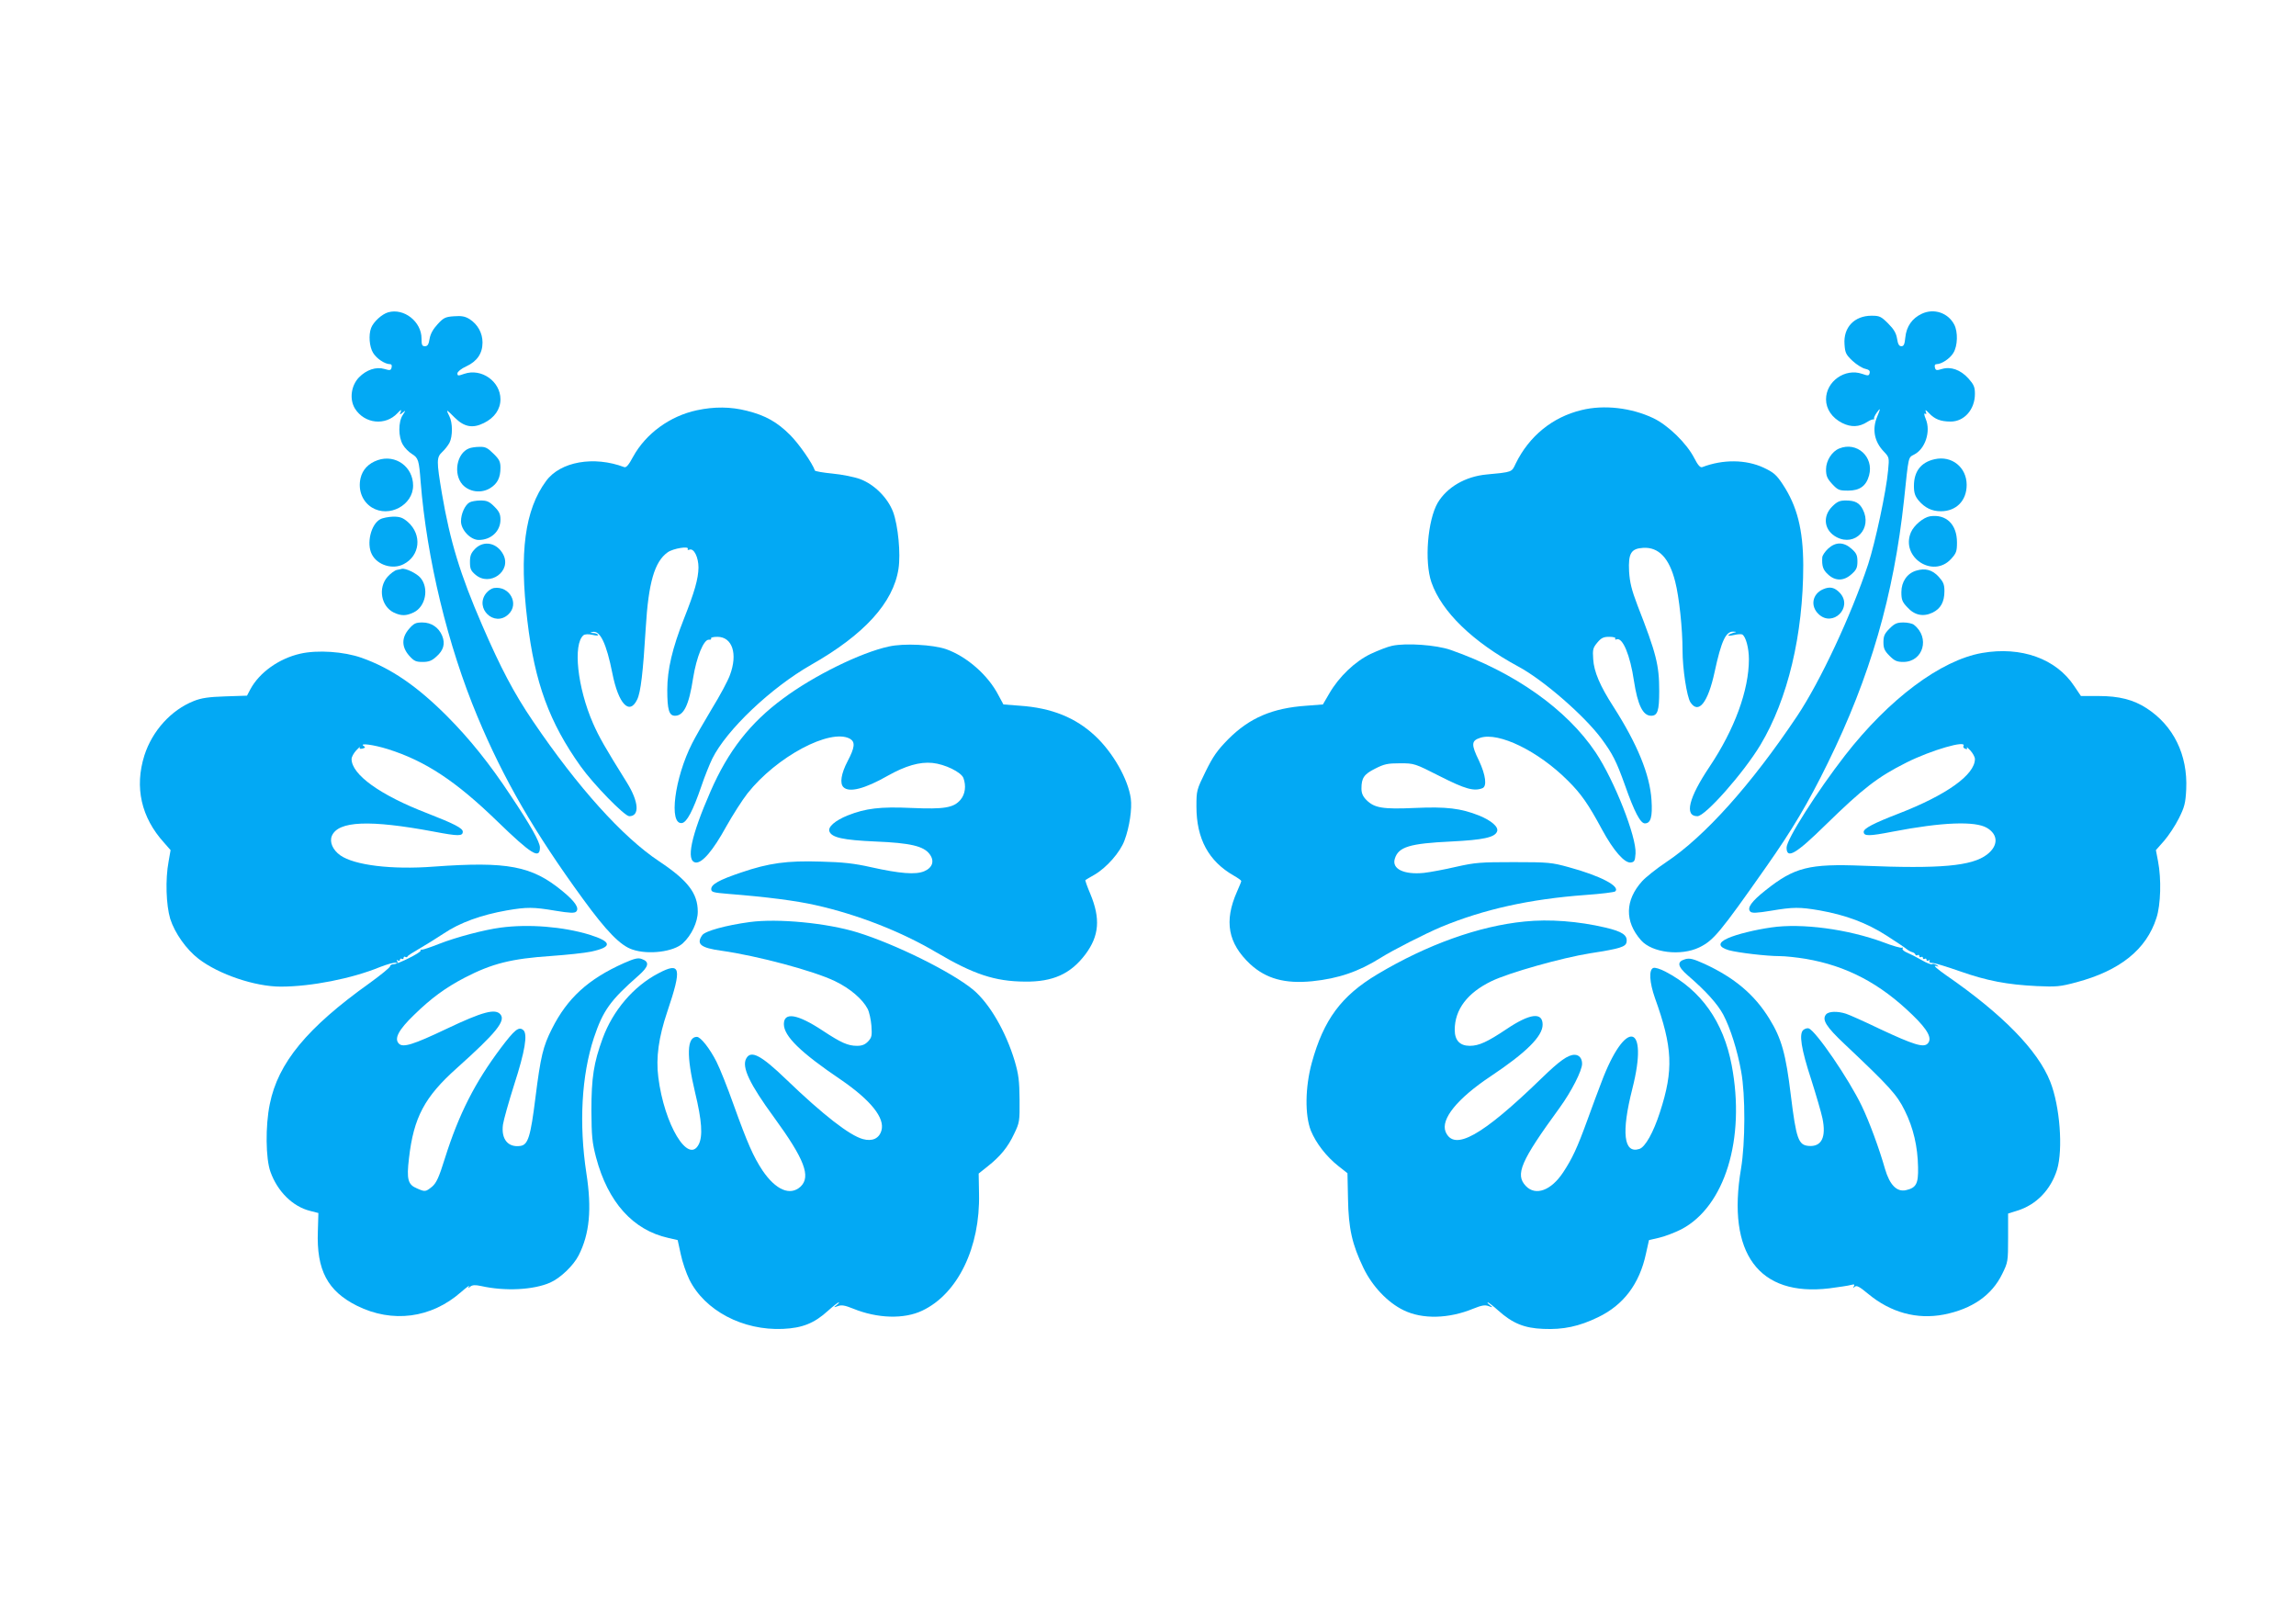
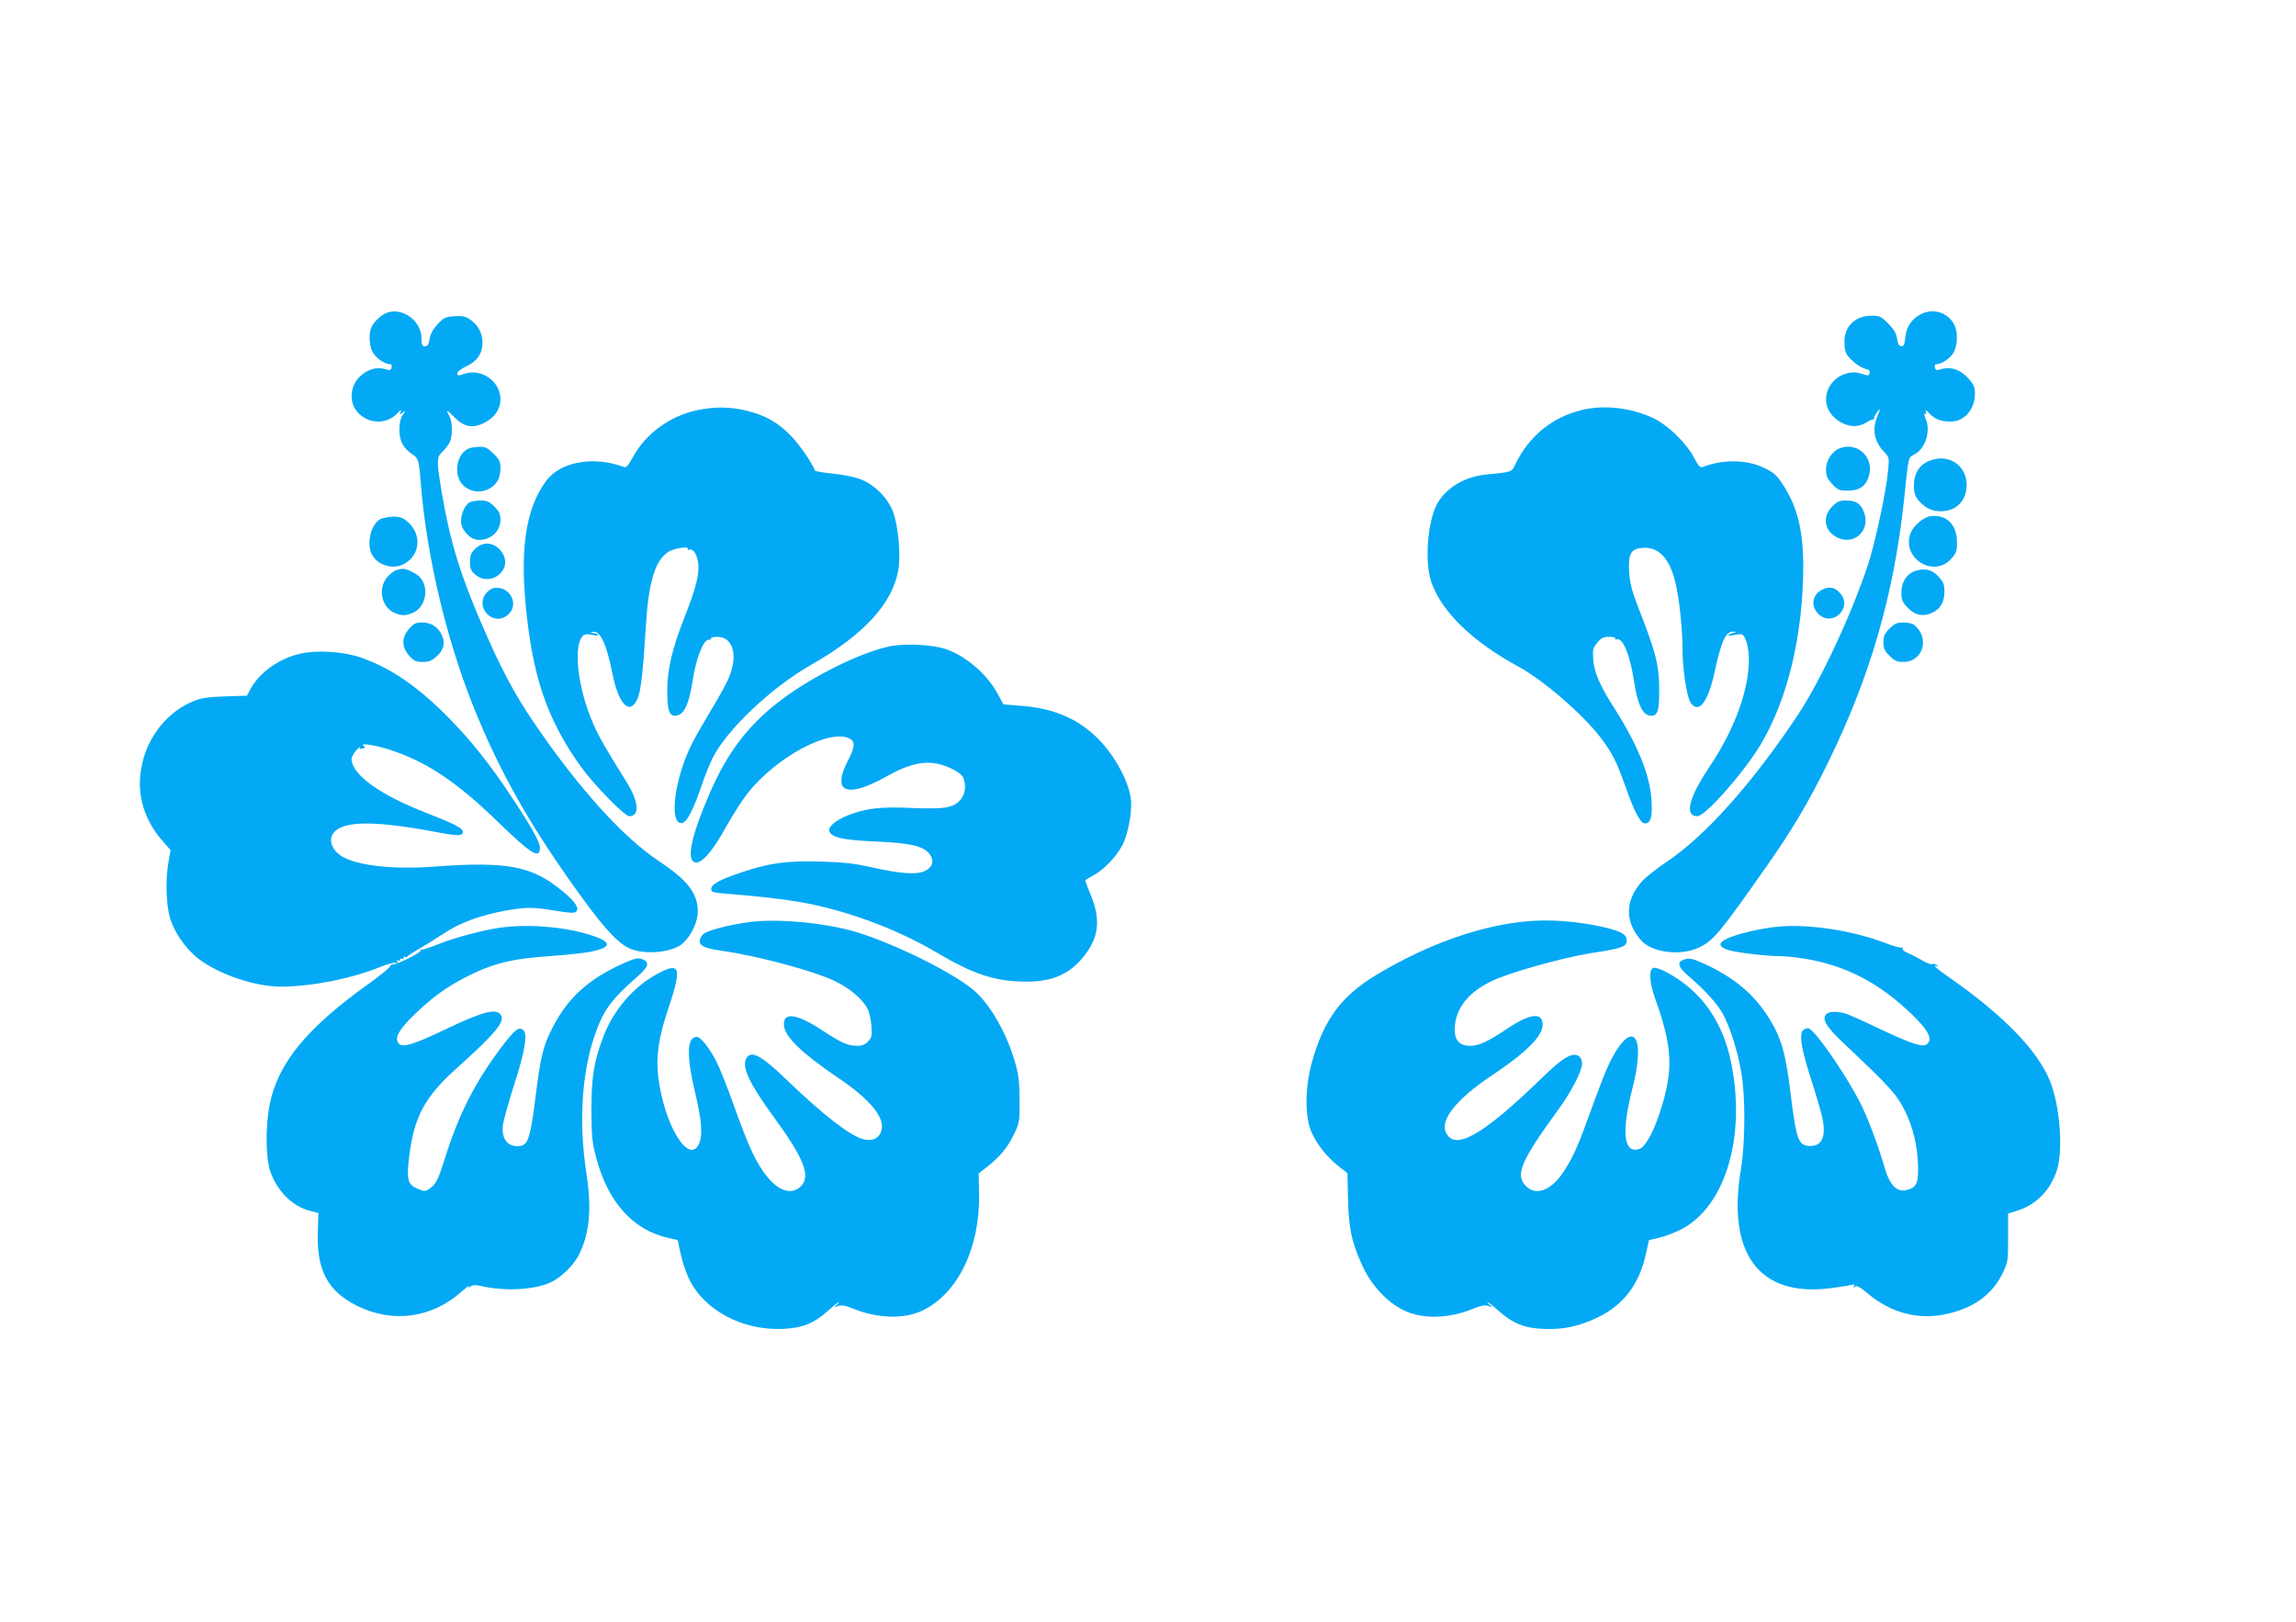
<svg xmlns="http://www.w3.org/2000/svg" version="1.0" width="1280pt" height="904pt" viewBox="0 0 1280 904" preserveAspectRatio="xMidYMid meet">
  <g transform="translate(0,904) scale(0.1,-0.1)" fill="#03a9f4" stroke="none">
    <path d="M2164 7299 c-35 -10 -82 -53 -95 -87 -15 -39 -10 -105 11 -139 19 -32 66 -63 94 -63 9 0 12 -7 9 -19 -4 -16 -9 -17 -39 -8 -47 14 -101 -4 -143 -47 -44 -46 -54 -122 -22 -174 54 -85 170 -97 237 -25 19 20 23 22 18 7 -7 -17 -6 -18 11 -4 18 14 18 14 0 -14 -25 -38 -25 -122 1 -165 10 -18 33 -41 51 -52 35 -22 39 -34 48 -154 34 -428 151 -914 317 -1310 145 -348 318 -646 587 -1015 133 -183 210 -261 276 -283 89 -31 231 -13 282 35 48 44 83 118 83 176 0 102 -55 174 -216 281 -203 135 -453 412 -703 781 -106 156 -180 297 -283 535 -122 281 -179 468 -224 732 -31 185 -31 203 2 234 14 13 32 36 40 51 18 36 18 112 -1 148 -9 17 -14 30 -11 30 2 0 21 -17 42 -39 53 -52 100 -60 162 -29 59 29 92 77 92 132 0 100 -106 175 -202 142 -34 -12 -38 -12 -38 3 1 9 21 26 50 39 60 28 90 72 90 133 0 53 -27 101 -72 130 -26 16 -45 19 -87 16 -48 -3 -59 -9 -91 -44 -25 -27 -40 -53 -45 -81 -5 -32 -11 -42 -26 -42 -16 0 -19 7 -19 43 0 94 -98 171 -186 146z" />
    <path d="M10714 7291 c-54 -25 -86 -71 -92 -132 -4 -38 -8 -49 -22 -49 -13 0 -19 11 -24 42 -5 31 -18 53 -50 85 -39 39 -48 43 -92 43 -96 0 -158 -65 -151 -159 3 -48 8 -58 45 -93 23 -21 55 -41 71 -44 21 -5 27 -11 24 -24 -4 -15 -8 -16 -42 -4 -95 33 -201 -42 -201 -142 0 -54 33 -103 90 -132 50 -25 95 -23 140 6 14 9 28 15 33 14 4 -1 6 1 5 5 -2 5 5 19 15 33 21 30 22 24 2 -23 -29 -70 -16 -139 37 -194 30 -32 31 -33 24 -105 -10 -116 -72 -403 -111 -523 -95 -286 -267 -653 -395 -845 -256 -383 -516 -673 -731 -816 -54 -36 -114 -84 -134 -106 -96 -106 -99 -225 -6 -330 61 -69 222 -89 325 -39 79 39 113 79 374 451 142 202 233 354 341 575 237 481 369 938 426 1470 26 249 23 233 56 251 62 31 94 129 65 198 -9 22 -11 34 -4 30 8 -5 9 -1 4 11 -5 13 1 10 18 -8 32 -34 65 -47 121 -47 76 0 135 68 135 154 0 39 -6 52 -36 86 -44 49 -99 68 -148 53 -30 -9 -35 -8 -39 8 -3 12 0 19 9 19 28 0 75 31 94 63 24 39 26 116 5 157 -34 66 -113 93 -181 61z" />
    <path d="M3885 6753 c-150 -32 -285 -130 -356 -260 -24 -45 -38 -61 -49 -57 -169 64 -357 31 -436 -78 -118 -160 -150 -398 -104 -778 41 -346 123 -568 297 -812 72 -101 245 -278 271 -278 59 0 54 80 -14 189 -123 197 -154 252 -188 329 -87 199 -113 441 -53 491 8 6 27 7 50 2 21 -5 35 -5 31 0 -3 5 -15 10 -27 10 -18 1 -19 2 -4 6 42 11 78 -64 111 -231 34 -171 95 -235 138 -146 20 40 33 152 48 400 15 252 49 369 122 421 30 22 124 37 112 18 -3 -5 2 -6 10 -3 25 9 50 -43 50 -100 -1 -63 -22 -136 -81 -285 -65 -165 -93 -284 -93 -397 0 -111 10 -144 43 -144 49 0 78 59 101 210 19 118 59 216 88 214 10 -1 15 2 12 7 -3 5 13 9 35 9 84 0 115 -95 70 -214 -11 -31 -56 -115 -101 -188 -44 -73 -93 -159 -109 -191 -99 -194 -132 -456 -57 -445 27 4 61 68 108 205 18 54 46 123 61 154 80 161 327 395 551 523 296 168 458 346 487 535 13 84 -2 241 -30 317 -30 79 -104 153 -183 183 -32 12 -102 26 -155 31 -52 5 -97 13 -98 17 -14 41 -89 149 -138 198 -72 72 -137 109 -241 135 -90 23 -181 24 -279 3z" />
    <path d="M8817 6754 c-162 -39 -292 -145 -367 -298 -23 -49 -17 -47 -162 -61 -119 -11 -221 -71 -273 -158 -56 -97 -75 -327 -35 -443 57 -164 230 -332 485 -470 140 -75 369 -275 463 -402 62 -84 83 -125 131 -259 52 -148 86 -213 111 -213 33 0 43 36 37 130 -9 142 -79 312 -212 520 -75 116 -109 196 -113 265 -4 55 -1 64 23 93 22 26 34 32 66 32 24 0 38 -4 34 -10 -3 -5 0 -7 8 -4 33 12 75 -88 96 -231 21 -136 50 -195 96 -195 36 0 45 28 45 137 0 146 -16 209 -121 478 -33 87 -43 127 -47 190 -5 101 11 127 79 131 86 5 145 -57 178 -188 22 -85 41 -262 41 -383 0 -104 24 -259 44 -290 45 -69 98 -2 135 170 37 171 62 226 104 224 20 -1 21 -2 2 -6 -11 -3 -24 -9 -29 -13 -5 -5 9 -5 30 0 21 5 42 6 47 3 20 -12 37 -76 37 -138 0 -173 -80 -391 -220 -600 -116 -173 -141 -275 -67 -275 44 0 257 241 351 397 153 255 239 616 239 1003 -1 198 -34 329 -115 451 -35 53 -51 66 -106 92 -99 46 -227 47 -342 3 -11 -4 -24 10 -45 51 -42 82 -146 183 -228 222 -122 58 -275 76 -400 45z" />
    <path d="M2614 6540 c-68 -27 -88 -142 -36 -201 38 -42 105 -51 155 -20 40 25 57 58 57 113 0 34 -6 47 -39 79 -32 32 -45 39 -77 38 -22 0 -49 -4 -60 -9z" />
    <path d="M10254 6540 c-41 -16 -74 -68 -74 -116 0 -37 6 -51 34 -82 32 -34 39 -37 89 -37 65 0 101 26 117 85 28 103 -68 190 -166 150z" />
-     <path d="M2106 6475 c-52 -18 -85 -53 -96 -101 -15 -66 10 -130 63 -163 96 -59 230 13 230 122 0 105 -98 176 -197 142z" />
    <path d="M10785 6480 c-76 -17 -115 -68 -115 -149 0 -39 6 -56 26 -81 35 -41 74 -60 124 -60 86 0 144 59 144 147 0 98 -83 165 -179 143z" />
    <path d="M2617 6239 c-25 -15 -47 -63 -47 -105 0 -48 53 -104 99 -104 69 0 121 49 121 113 0 31 -7 46 -34 73 -28 28 -41 34 -77 34 -24 0 -52 -5 -62 -11z" />
    <path d="M10214 6216 c-56 -56 -44 -135 26 -171 103 -53 199 50 145 155 -19 37 -43 50 -95 50 -34 0 -48 -6 -76 -34z" />
    <path d="M10760 6162 c-37 -6 -90 -50 -107 -90 -58 -138 123 -258 224 -148 29 32 33 42 33 92 0 101 -60 159 -150 146z" />
    <path d="M2119 6145 c-51 -28 -77 -135 -46 -195 30 -60 116 -87 177 -55 92 47 104 164 24 235 -28 24 -43 30 -82 30 -26 -1 -59 -7 -73 -15z" />
    <path d="M2649 5981 c-23 -24 -29 -38 -29 -74 0 -38 5 -49 31 -71 80 -68 202 20 155 112 -34 66 -108 82 -157 33z" />
-     <path d="M10191 5981 c-17 -16 -31 -37 -32 -48 -3 -48 4 -70 32 -95 40 -38 88 -38 131 1 27 24 33 36 33 71 0 35 -6 47 -33 71 -44 39 -89 39 -131 0z" />
    <path d="M2213 5863 c-12 -2 -36 -20 -53 -39 -54 -62 -35 -165 36 -199 41 -19 68 -19 110 1 67 32 87 135 38 193 -21 25 -84 55 -104 50 -3 -1 -15 -4 -27 -6z" />
    <path d="M10683 5859 c-51 -15 -83 -62 -83 -120 0 -42 5 -55 33 -84 40 -45 89 -55 141 -30 45 22 66 59 66 120 0 37 -6 51 -32 80 -36 39 -75 49 -125 34z" />
    <path d="M2753 5762 c-13 -2 -32 -15 -43 -29 -66 -84 46 -191 124 -118 63 58 7 161 -81 147z" />
    <path d="M10163 5755 c-59 -26 -72 -93 -25 -138 79 -76 193 36 120 117 -30 32 -56 38 -95 21z" />
    <path d="M2281 5535 c-43 -49 -43 -101 0 -150 27 -30 37 -35 75 -35 34 0 51 6 77 30 40 35 50 72 32 116 -19 46 -60 74 -110 74 -37 0 -48 -5 -74 -35z" />
    <path d="M10534 5536 c-28 -28 -34 -42 -34 -76 0 -34 6 -48 34 -76 28 -28 41 -34 78 -34 110 1 149 136 58 207 -8 7 -35 13 -58 13 -37 0 -50 -6 -78 -34z" />
    <path d="M4955 5436 c-157 -34 -417 -162 -588 -289 -185 -136 -308 -294 -406 -519 -109 -249 -138 -388 -83 -396 36 -5 97 66 171 201 36 64 89 147 118 184 162 205 461 364 571 305 31 -18 28 -48 -13 -126 -36 -69 -44 -123 -23 -144 32 -32 120 -9 248 64 98 55 177 78 248 71 70 -7 160 -51 173 -84 16 -44 10 -90 -16 -121 -38 -45 -90 -54 -273 -46 -176 8 -256 -2 -357 -42 -69 -28 -111 -64 -101 -89 13 -34 76 -48 256 -56 197 -8 270 -26 303 -71 28 -38 16 -75 -31 -95 -48 -20 -135 -13 -297 23 -93 21 -156 28 -280 31 -187 6 -289 -8 -444 -61 -122 -41 -166 -66 -166 -92 0 -17 10 -20 95 -27 215 -17 378 -38 488 -63 232 -52 474 -146 672 -263 207 -122 326 -162 494 -163 156 -2 255 43 337 152 77 103 85 199 27 338 -17 40 -29 74 -27 76 2 2 25 15 51 30 67 39 143 125 167 191 28 74 43 178 35 234 -15 108 -100 257 -199 349 -109 102 -243 156 -420 168 l-91 7 -28 52 c-58 112 -176 215 -291 256 -76 26 -235 34 -320 15z" />
-     <path d="M7761 5440 c-25 -5 -78 -26 -119 -45 -88 -42 -178 -128 -232 -222 l-35 -60 -91 -7 c-191 -13 -318 -68 -436 -186 -63 -64 -85 -96 -127 -181 -50 -102 -51 -106 -51 -195 0 -180 68 -305 208 -385 23 -13 42 -27 42 -30 0 -4 -11 -31 -24 -60 -73 -165 -50 -287 73 -403 89 -82 194 -111 346 -96 147 15 260 54 381 130 70 44 249 135 339 173 237 98 492 155 805 178 85 6 159 15 165 20 29 28 -83 87 -260 135 -94 26 -113 28 -305 28 -187 0 -215 -2 -322 -26 -64 -15 -145 -30 -180 -34 -111 -11 -180 22 -162 79 20 66 82 85 314 96 180 9 244 23 256 56 10 25 -32 61 -101 89 -101 40 -181 50 -358 42 -178 -8 -225 0 -269 44 -20 20 -28 38 -28 64 0 59 14 80 76 111 51 26 70 30 139 30 80 0 82 -1 224 -73 140 -71 188 -84 235 -66 27 10 19 73 -19 154 -44 90 -43 111 7 127 103 34 324 -74 488 -238 75 -74 115 -132 191 -273 64 -118 126 -189 161 -184 20 3 23 9 26 50 6 92 -118 407 -222 563 -161 241 -454 448 -809 572 -80 28 -247 40 -326 23z" />
    <path d="M1674 5396 c-119 -27 -228 -105 -278 -198 l-19 -36 -121 -4 c-93 -3 -134 -9 -176 -26 -126 -50 -231 -166 -275 -303 -56 -178 -18 -346 110 -487 l36 -41 -11 -63 c-19 -101 -14 -243 9 -320 25 -79 90 -171 158 -223 113 -87 315 -155 458 -155 170 0 397 45 553 109 41 16 81 27 90 24 11 -5 13 -3 7 7 -5 9 -4 11 3 6 7 -4 12 -2 12 4 0 6 5 8 10 5 6 -3 10 -1 10 5 0 6 4 9 9 6 5 -4 11 -2 13 2 1 5 30 23 63 42 33 19 96 58 140 87 89 60 209 103 351 128 111 19 147 19 271 -2 79 -13 106 -14 115 -5 19 19 -5 56 -77 115 -170 140 -305 166 -717 136 -235 -18 -443 8 -521 63 -42 30 -61 74 -47 108 35 84 211 91 569 24 137 -26 161 -26 161 0 0 19 -48 44 -197 102 -263 101 -423 216 -423 303 0 11 12 33 26 48 14 15 23 23 20 16 -4 -7 1 -9 15 -6 16 4 17 8 7 14 -29 19 54 8 134 -17 210 -66 380 -179 610 -402 192 -186 238 -214 238 -146 0 30 -52 123 -163 289 -117 177 -228 315 -352 440 -168 169 -315 270 -479 328 -99 35 -246 45 -342 23z" />
-     <path d="M11050 5400 c-230 -40 -519 -256 -764 -571 -156 -201 -326 -468 -326 -514 0 -66 51 -37 219 128 207 202 289 266 449 346 137 69 340 128 318 92 -3 -5 1 -12 10 -15 10 -4 13 -2 9 7 -4 6 5 -1 19 -16 14 -15 26 -37 26 -48 0 -88 -158 -201 -427 -305 -137 -53 -193 -82 -193 -101 0 -25 29 -25 162 1 275 53 459 60 525 21 64 -38 64 -100 0 -149 -84 -64 -259 -80 -692 -62 -300 12 -381 -9 -541 -136 -80 -63 -106 -100 -86 -120 9 -9 36 -8 115 5 124 21 160 21 271 2 146 -26 261 -69 371 -139 55 -35 107 -70 116 -78 9 -7 22 -14 30 -16 8 -2 16 -8 17 -13 2 -5 8 -7 13 -3 5 3 9 0 9 -6 0 -6 5 -8 10 -5 6 3 10 1 10 -5 0 -6 5 -8 10 -5 6 3 10 1 10 -5 0 -6 5 -8 12 -4 6 4 8 3 5 -3 -4 -7 2 -11 16 -11 12 0 81 -21 152 -46 153 -54 266 -75 430 -83 109 -5 130 -3 220 21 244 65 391 183 447 359 24 73 28 217 9 315 l-12 63 46 52 c25 29 62 85 82 125 32 64 37 85 41 162 9 192 -71 355 -221 452 -74 48 -154 68 -267 68 l-99 0 -37 55 c-101 153 -296 223 -514 185z" />
    <path d="M4180 3900 c-133 -18 -249 -50 -265 -73 -35 -50 -9 -71 108 -87 198 -28 514 -112 633 -170 83 -40 153 -100 181 -154 9 -17 18 -59 21 -93 4 -57 2 -66 -18 -88 -17 -18 -34 -25 -62 -25 -51 0 -89 17 -192 85 -141 93 -216 105 -216 36 0 -67 93 -158 318 -310 166 -114 246 -213 226 -283 -13 -45 -51 -62 -103 -48 -74 20 -221 134 -426 331 -142 137 -199 167 -225 118 -26 -47 19 -142 156 -329 169 -232 206 -329 147 -385 -58 -53 -138 -19 -212 90 -51 77 -84 152 -161 366 -34 96 -77 204 -96 241 -37 73 -88 138 -109 138 -56 0 -59 -104 -10 -310 38 -157 44 -244 20 -290 -58 -112 -192 111 -225 375 -14 109 2 223 50 365 83 246 75 280 -50 214 -138 -72 -253 -207 -310 -362 -50 -136 -63 -220 -63 -402 1 -145 4 -177 26 -262 66 -249 205 -405 403 -449 l52 -12 17 -78 c9 -44 31 -107 48 -142 86 -173 298 -285 522 -275 108 5 174 31 251 101 29 26 56 47 60 47 4 0 -1 -7 -12 -15 -18 -14 -17 -15 7 -6 21 8 40 4 85 -14 135 -55 284 -60 386 -11 198 94 323 353 316 652 l-2 112 49 39 c72 57 114 108 149 183 30 62 31 70 30 190 -1 105 -5 139 -27 215 -50 166 -141 322 -232 398 -119 98 -431 253 -644 319 -171 53 -445 79 -601 58z" />
    <path d="M8500 3903 c-255 -25 -545 -129 -821 -294 -201 -120 -300 -253 -366 -494 -37 -136 -39 -291 -5 -378 29 -70 86 -144 153 -197 l51 -40 3 -143 c3 -166 23 -254 86 -385 49 -102 135 -193 224 -236 104 -51 251 -48 389 9 45 18 64 22 85 14 24 -9 25 -8 7 6 -11 8 -16 15 -12 15 4 0 30 -20 58 -45 80 -72 146 -99 252 -103 111 -5 200 14 305 65 142 68 231 186 267 354 l17 76 56 13 c31 7 86 28 124 47 243 127 359 505 281 915 -46 242 -170 418 -370 522 -29 15 -58 24 -67 20 -26 -9 -21 -82 9 -167 99 -275 105 -401 28 -637 -36 -112 -82 -195 -115 -205 -87 -28 -101 91 -39 335 94 369 -38 396 -173 35 -15 -38 -50 -133 -78 -210 -56 -154 -84 -214 -135 -291 -67 -101 -153 -132 -207 -76 -62 64 -30 138 188 437 66 91 125 207 125 245 0 31 -17 50 -42 50 -37 0 -84 -34 -183 -130 -334 -324 -489 -410 -536 -299 -28 70 65 185 251 309 198 132 290 223 290 288 0 72 -71 63 -203 -26 -105 -70 -152 -92 -203 -92 -55 0 -84 30 -84 89 0 113 70 206 204 271 96 47 394 131 552 156 168 26 198 36 202 63 6 38 -24 58 -117 80 -153 36 -314 48 -451 34z" />
    <path d="M2791 3869 c-91 -12 -247 -53 -344 -91 -45 -18 -88 -32 -94 -32 -7 1 -11 -1 -8 -5 5 -10 -125 -75 -150 -76 -11 0 -20 -5 -20 -11 0 -7 -52 -49 -114 -94 -349 -249 -511 -445 -557 -675 -25 -121 -23 -305 4 -378 39 -109 124 -193 220 -217 l47 -12 -3 -102 c-8 -216 54 -333 218 -415 197 -98 414 -70 580 76 30 26 50 41 45 33 -7 -13 -6 -13 7 -2 12 9 27 10 60 3 133 -30 292 -22 385 19 57 25 130 95 159 152 61 120 74 258 43 458 -42 275 -27 545 42 755 51 152 91 208 248 346 58 51 64 77 19 93 -21 8 -41 3 -100 -23 -199 -89 -315 -195 -401 -366 -50 -99 -63 -154 -92 -384 -27 -217 -41 -263 -84 -269 -69 -10 -108 38 -97 119 4 27 32 126 62 221 61 188 77 285 51 306 -25 21 -48 2 -125 -100 -144 -192 -234 -368 -312 -616 -33 -106 -47 -136 -71 -157 -36 -29 -39 -30 -84 -10 -51 21 -59 50 -45 168 26 228 87 342 266 502 221 198 274 264 244 300 -28 34 -98 16 -300 -80 -187 -89 -243 -106 -266 -83 -28 28 -2 77 84 160 96 94 176 152 281 207 154 80 262 107 486 122 83 6 181 16 220 24 121 26 118 55 -10 95 -146 44 -336 60 -494 39z" />
    <path d="M9875 3870 c-91 -13 -193 -38 -242 -60 -57 -25 -55 -49 5 -67 51 -14 210 -33 285 -33 30 0 94 -7 143 -15 229 -39 415 -137 596 -313 86 -83 112 -132 84 -160 -23 -23 -78 -6 -266 82 -85 41 -170 79 -189 85 -47 15 -96 14 -111 -4 -24 -29 0 -68 103 -165 252 -238 292 -282 336 -371 48 -97 72 -200 74 -316 2 -92 -10 -115 -69 -128 -50 -10 -89 30 -115 118 -32 113 -88 265 -130 352 -72 150 -254 416 -295 432 -8 3 -21 -1 -30 -8 -26 -21 -13 -105 44 -279 27 -85 55 -181 62 -214 22 -106 -5 -160 -77 -154 -57 5 -69 38 -99 280 -28 233 -52 319 -120 429 -83 135 -195 229 -362 306 -62 28 -82 33 -107 26 -48 -14 -44 -40 16 -92 101 -87 164 -158 196 -217 39 -74 79 -199 100 -318 24 -130 23 -397 -1 -541 -80 -472 99 -714 492 -667 53 7 108 15 121 19 19 5 22 3 16 -8 -6 -11 -5 -11 5 -2 10 9 26 1 74 -39 126 -105 273 -145 423 -116 157 31 267 107 325 226 32 65 33 69 33 202 l0 135 51 16 c107 33 187 117 222 229 34 113 16 354 -38 490 -69 175 -267 377 -580 593 -47 33 -74 56 -60 53 21 -6 22 -5 7 4 -9 6 -21 9 -26 5 -5 -3 -31 7 -58 23 -26 15 -63 34 -80 41 -18 7 -30 18 -26 24 3 5 2 7 -3 4 -6 -3 -52 10 -104 30 -197 73 -454 108 -625 83z" />
  </g>
</svg>